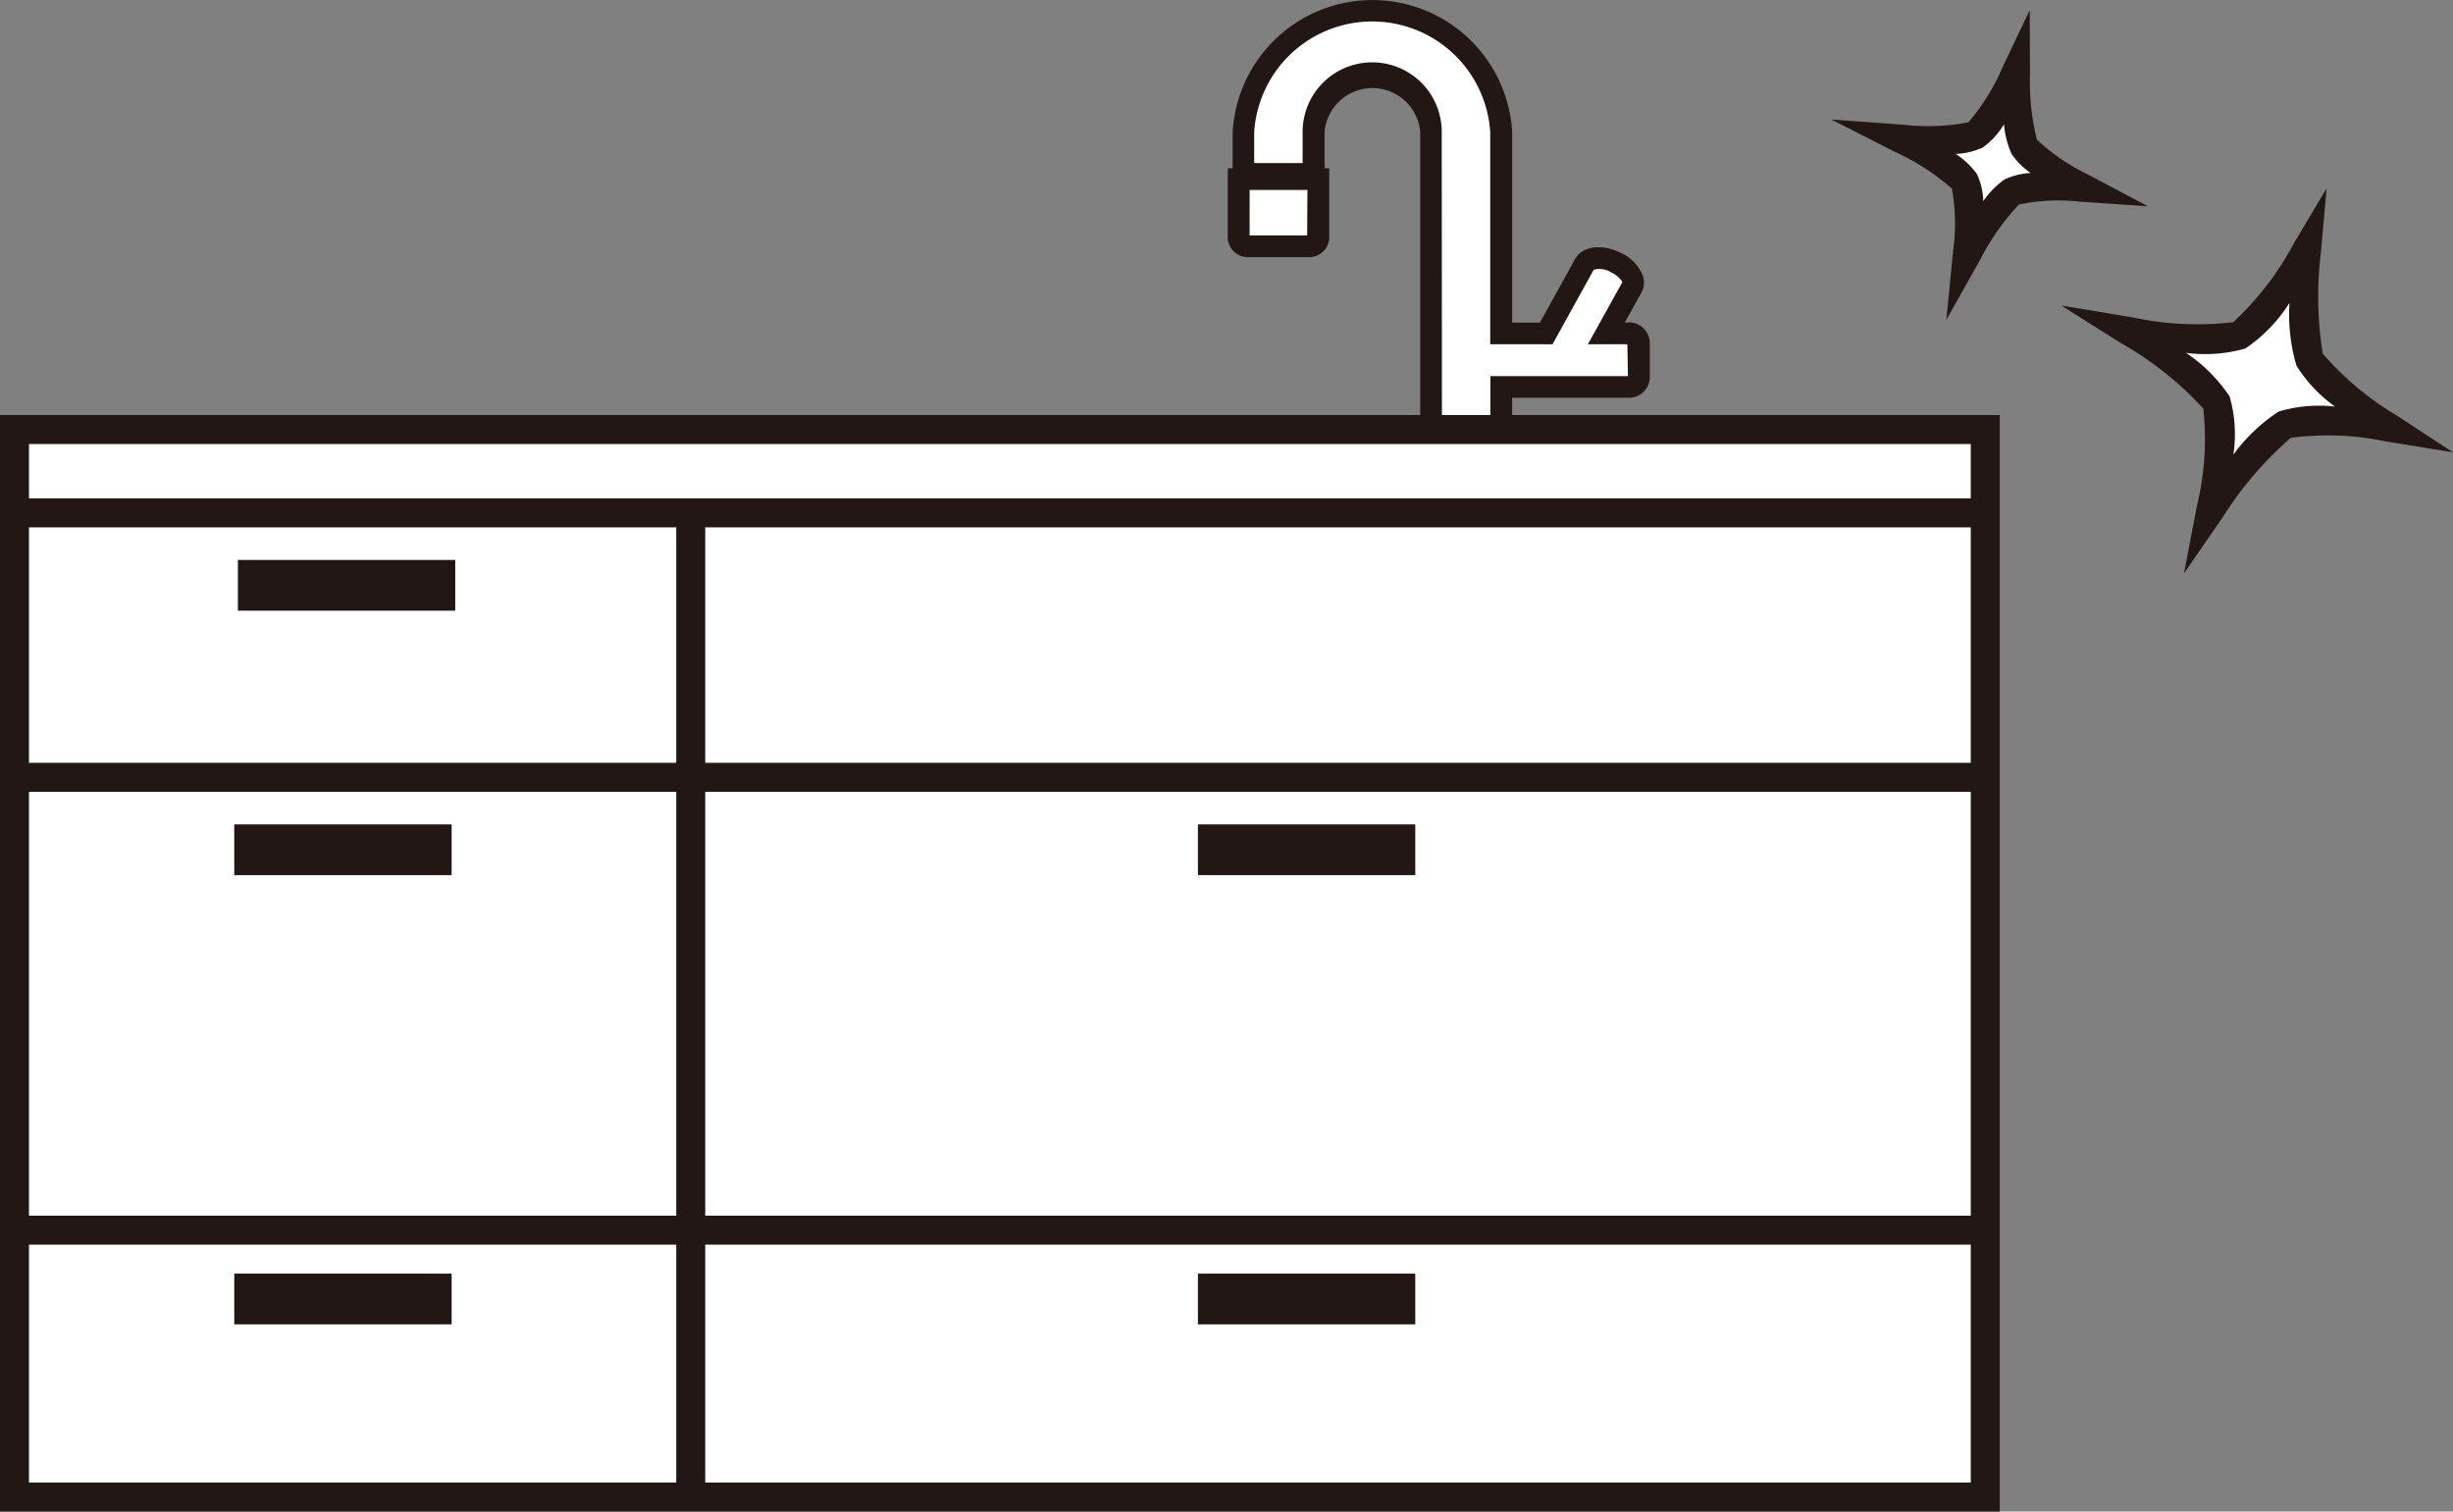
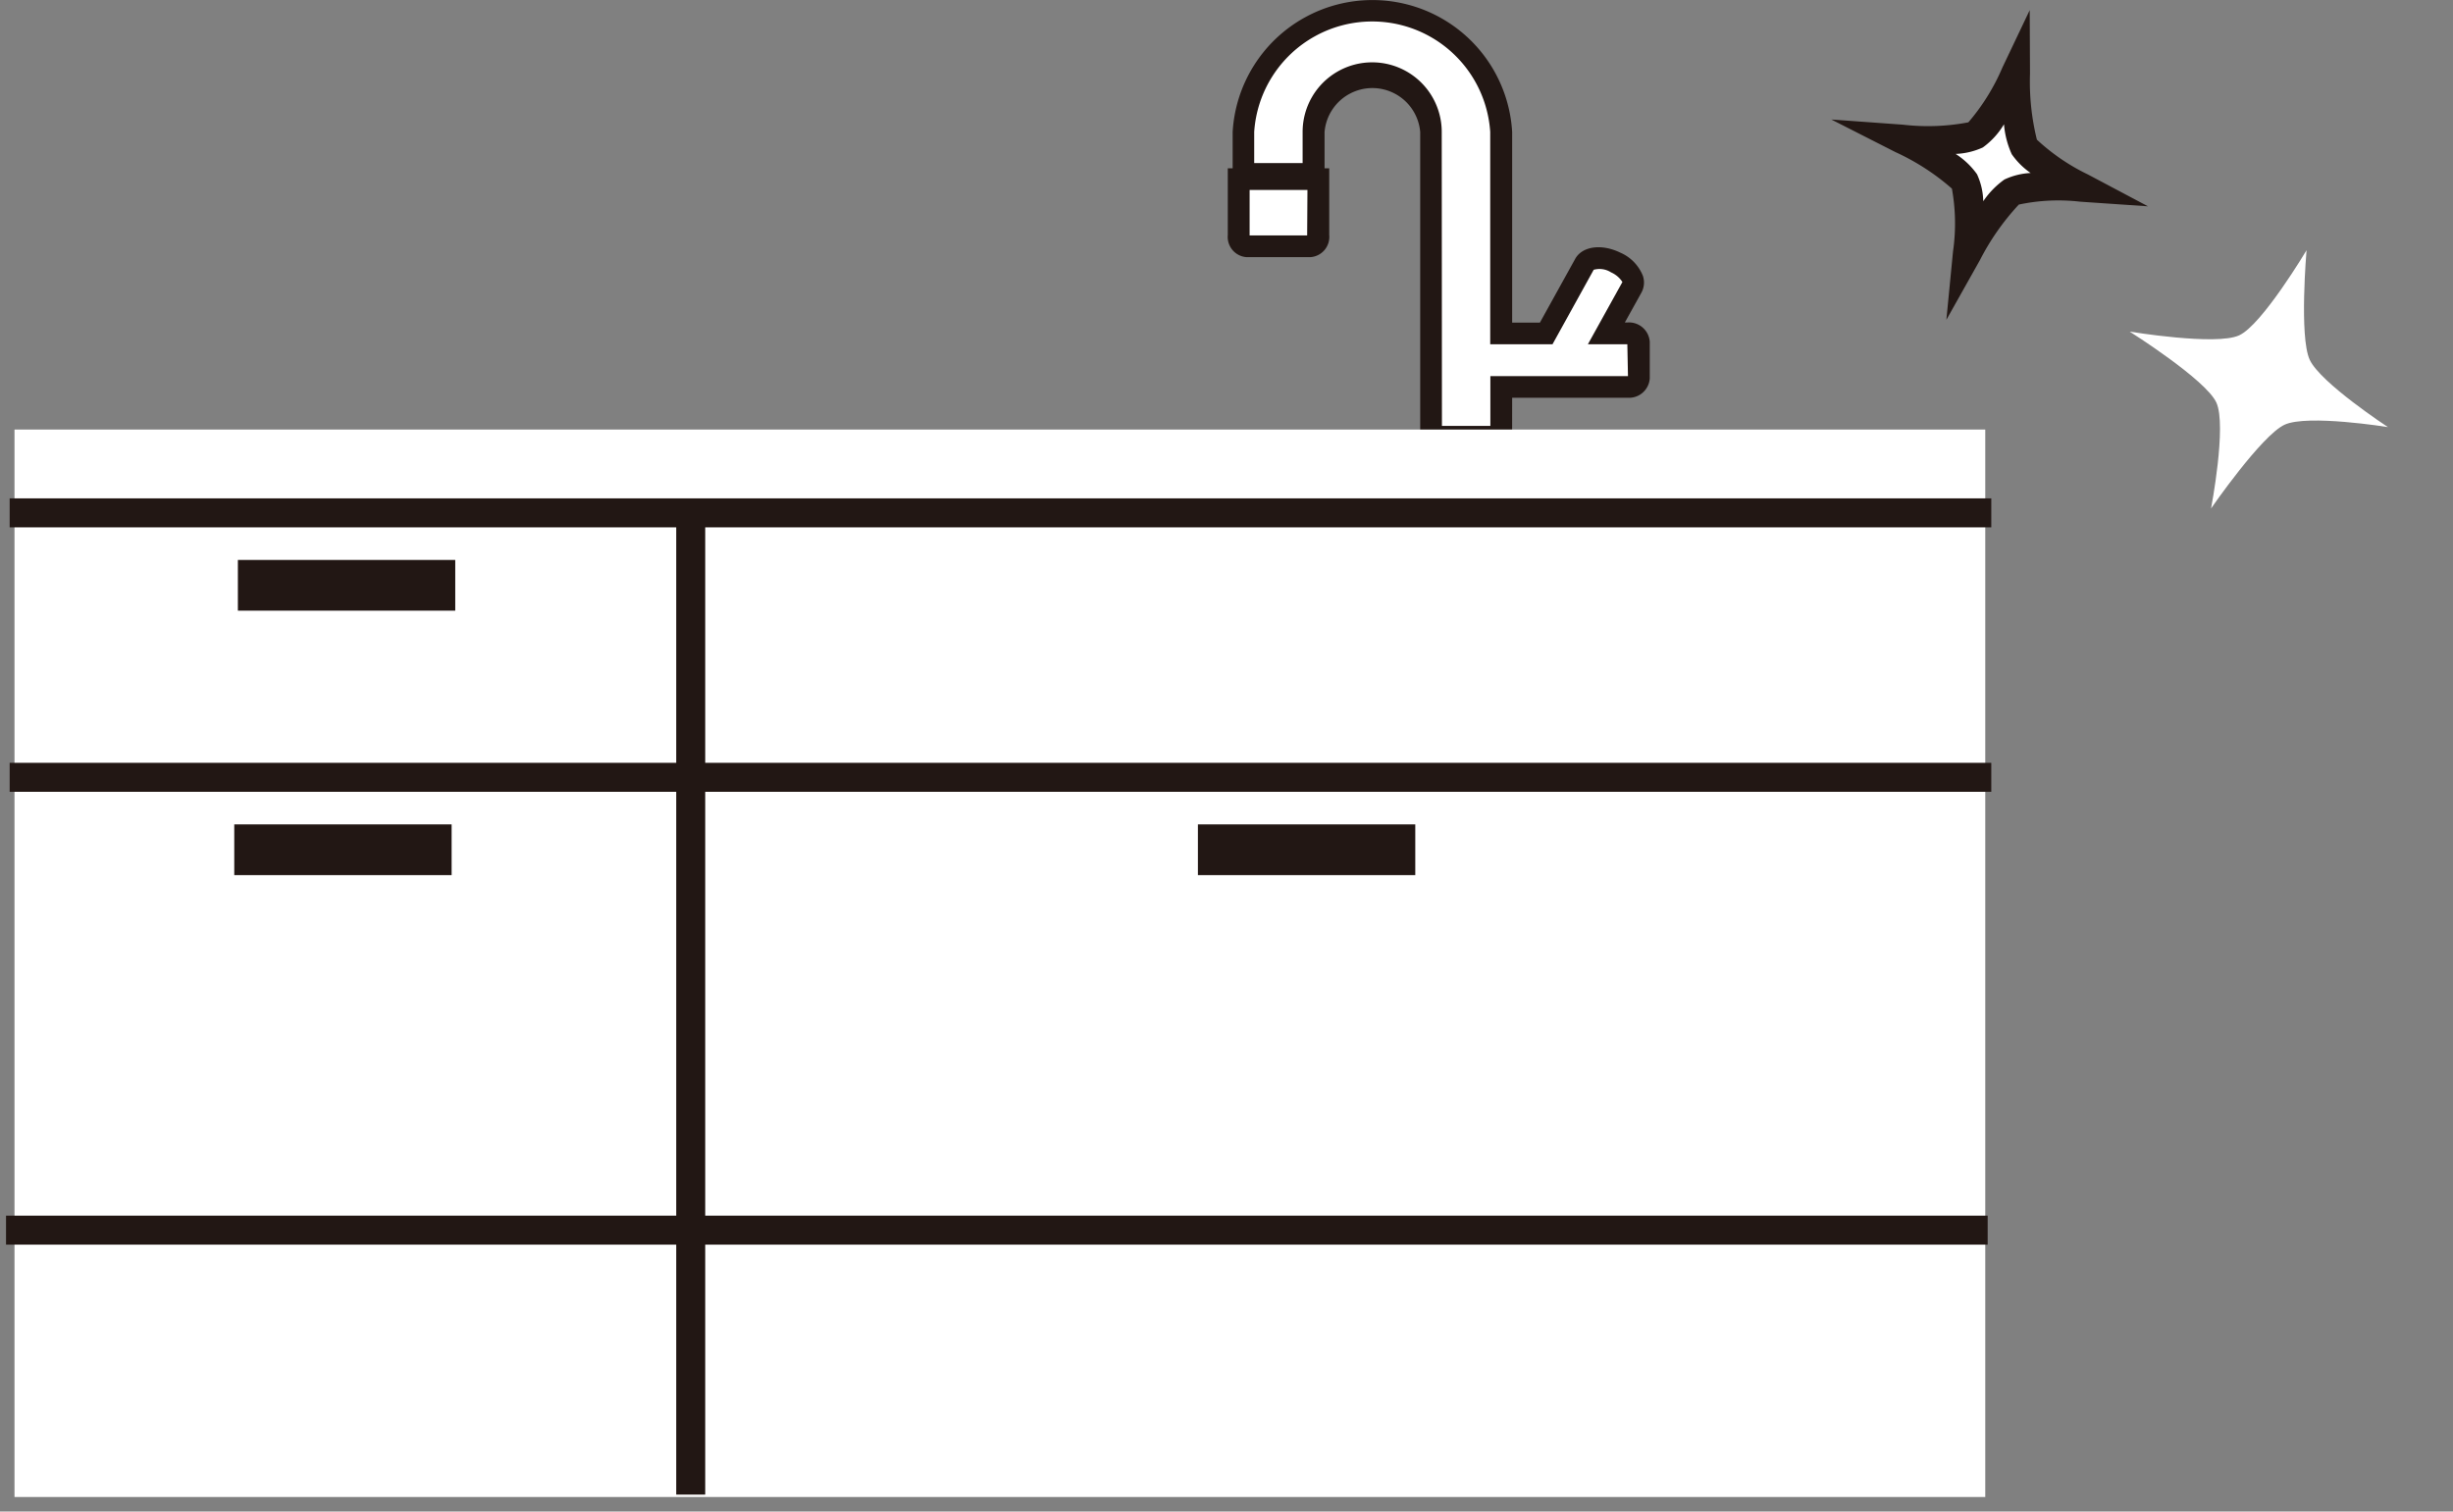
<svg xmlns="http://www.w3.org/2000/svg" width="84.639" height="52.155" viewBox="0 0 84.639 52.155">
  <rect x="0" y="0" width="84.639" height="52.155" fill="#808080" stroke="none" />
  <g id="kitchen04" transform="translate(-226.363 -316.607)">
    <g id="グループ_1549" data-name="グループ 1549">
      <g id="グループ_1546" data-name="グループ 1546">
        <path id="パス_906" data-name="パス 906" d="M271.58,325.106h-2.209c-.148,0-.269-.175-.269-.391v-1.929h2.748v1.929C271.85,324.931,271.729,325.106,271.58,325.106Z" fill="#fff" />
        <path id="パス_907" data-name="パス 907" d="M271.58,325.48h-2.208a.7.7,0,0,1-.645-.765v-2.3h3.5v2.3A.7.7,0,0,1,271.58,325.48Zm-2.1-.75h1.985l.01-1.569h-1.995v1.554A.036.036,0,0,1,269.477,324.73Z" fill="#221714" />
      </g>
      <g id="グループ_1547" data-name="グループ 1547">
        <path id="パス_908" data-name="パス 908" d="M282.513,328.114h-.724l.882-1.592c.14-.252-.108-.633-.554-.851l-.017-.008c-.446-.219-.92-.191-1.06.061l-1.325,2.39h-1.553v-6.953a4.456,4.456,0,0,0-8.894,0v1.451h2.421v-1.451a2.03,2.03,0,0,1,4.052,0v10.517h2.421v-1.717h4.351c.219,0,.4-.132.4-.294v-1.259C282.91,328.246,282.732,328.114,282.513,328.114Z" fill="#fff" />
        <path id="パス_909" data-name="パス 909" d="M278.537,332.053h-3.171V321.161a1.656,1.656,0,0,0-3.3,0v1.825h-3.171v-1.825a4.83,4.83,0,0,1,9.644,0v6.578h.957l1.218-2.2c.243-.438.913-.528,1.553-.216a1.46,1.46,0,0,1,.782.8.726.726,0,0,1-.047.576l-.575,1.035h.088a.718.718,0,0,1,.772.669v1.259a.718.718,0,0,1-.772.669h-3.976Zm-2.421-.75h1.671v-1.717h4.726a.089.089,0,0,1,.022,0l-.022-1.1h-1.361l1.191-2.148a.892.892,0,0,0-.391-.333.741.741,0,0,0-.6-.089l-1.421,2.57h-2.149v-7.328a4.081,4.081,0,0,0-8.144,0v1.075h1.671v-1.075a2.4,2.4,0,0,1,4.8,0Z" fill="#221714" />
      </g>
      <g id="グループ_1548" data-name="グループ 1548">
        <rect id="長方形_1802" data-name="長方形 1802" width="68" height="36.833" transform="translate(226.863 331.428)" fill="#fff" />
-         <path id="パス_910" data-name="パス 910" d="M295.363,368.762h-69V330.928h69Zm-68-1h67V331.928h-67Z" fill="#221714" />
      </g>
      <rect id="長方形_1803" data-name="長方形 1803" width="1" height="33.916" transform="translate(249.696 334.262)" fill="#221714" />
      <rect id="長方形_1804" data-name="長方形 1804" width="68.375" height="1" transform="translate(226.696 342.928)" fill="#221714" />
      <rect id="長方形_1805" data-name="長方形 1805" width="68.375" height="1" transform="translate(226.696 333.803)" fill="#221714" />
      <rect id="長方形_1806" data-name="長方形 1806" width="68.375" height="1" transform="translate(226.571 358.553)" fill="#221714" />
      <rect id="長方形_1807" data-name="長方形 1807" width="7.5" height="1.75" transform="translate(234.571 335.928)" fill="#221714" />
      <rect id="長方形_1808" data-name="長方形 1808" width="7.5" height="1.75" transform="translate(234.446 345.053)" fill="#221714" />
      <rect id="長方形_1809" data-name="長方形 1809" width="7.5" height="1.75" transform="translate(267.696 345.053)" fill="#221714" />
-       <rect id="長方形_1810" data-name="長方形 1810" width="7.5" height="1.75" transform="translate(267.696 360.553)" fill="#221714" />
-       <rect id="長方形_1811" data-name="長方形 1811" width="7.5" height="1.75" transform="translate(234.446 360.553)" fill="#221714" />
    </g>
    <g id="グループ_1550" data-name="グループ 1550">
      <path id="パス_911" data-name="パス 911" d="M306.057,329.019c.365.795,2.7,2.325,2.7,2.325s-2.77-.448-3.565-.083-2.538,2.89-2.538,2.89.549-2.859.183-3.654-2.991-2.448-2.991-2.448,2.983.495,3.778.129,2.325-2.937,2.325-2.937S305.691,328.224,306.057,329.019Z" fill="#fff" />
-       <path id="パス_912" data-name="パス 912" d="M301.72,336.391l.447-2.333a9.7,9.7,0,0,0,.22-3.352,11.471,11.471,0,0,0-2.8-2.234l-2.1-1.323,2.448.407a10.666,10.666,0,0,0,3.486.168,10.428,10.428,0,0,0,2.1-2.739l1.12-1.879-.192,2.179a12.331,12.331,0,0,0,.06,3.526,10.319,10.319,0,0,0,2.523,2.115L311,332.213l-2.321-.376a9.678,9.678,0,0,0-3.276-.121,12.347,12.347,0,0,0-2.335,2.72Zm.07-7.609a5.443,5.443,0,0,1,1.505,1.506,4.713,4.713,0,0,1,.128,2.01,5.946,5.946,0,0,1,1.564-1.49,4.823,4.823,0,0,1,1.947-.17,5.028,5.028,0,0,1-1.331-1.409,6.226,6.226,0,0,1-.242-2.174,5.317,5.317,0,0,1-1.524,1.577A5.055,5.055,0,0,1,301.79,328.782Z" fill="#221714" />
    </g>
    <g id="グループ_1551" data-name="グループ 1551">
      <path id="パス_913" data-name="パス 913" d="M296.211,321.675a7.645,7.645,0,0,0,1.957,1.392,7.272,7.272,0,0,0-2.4.166,9.132,9.132,0,0,0-1.524,2.1,7.269,7.269,0,0,0-.1-2.462,8.583,8.583,0,0,0-2.158-1.458,8.009,8.009,0,0,0,2.542-.147,7.793,7.793,0,0,0,1.378-2.114A9.123,9.123,0,0,0,296.211,321.675Z" fill="#fff" />
      <path id="パス_914" data-name="パス 914" d="M293.521,327.642l.23-2.363a6.747,6.747,0,0,0-.039-2.164,7.97,7.97,0,0,0-1.951-1.261l-2.21-1.124,2.472.179a7.446,7.446,0,0,0,2.257-.081,7.273,7.273,0,0,0,1.176-1.895l.941-1.976.01,2.189a8.357,8.357,0,0,0,.237,2.28,7.12,7.12,0,0,0,1.759,1.2l2.075,1.1-2.344-.16a6.552,6.552,0,0,0-2.113.1,8.421,8.421,0,0,0-1.337,1.907Zm.319-5.724a2.664,2.664,0,0,1,.738.7,2.339,2.339,0,0,1,.216.932,2.952,2.952,0,0,1,.728-.748,2.413,2.413,0,0,1,.906-.226,2.581,2.581,0,0,1-.651-.648h0a3.112,3.112,0,0,1-.268-1.033,2.664,2.664,0,0,1-.73.8A2.462,2.462,0,0,1,293.84,321.918Z" fill="#221714" />
    </g>
  </g>
</svg>